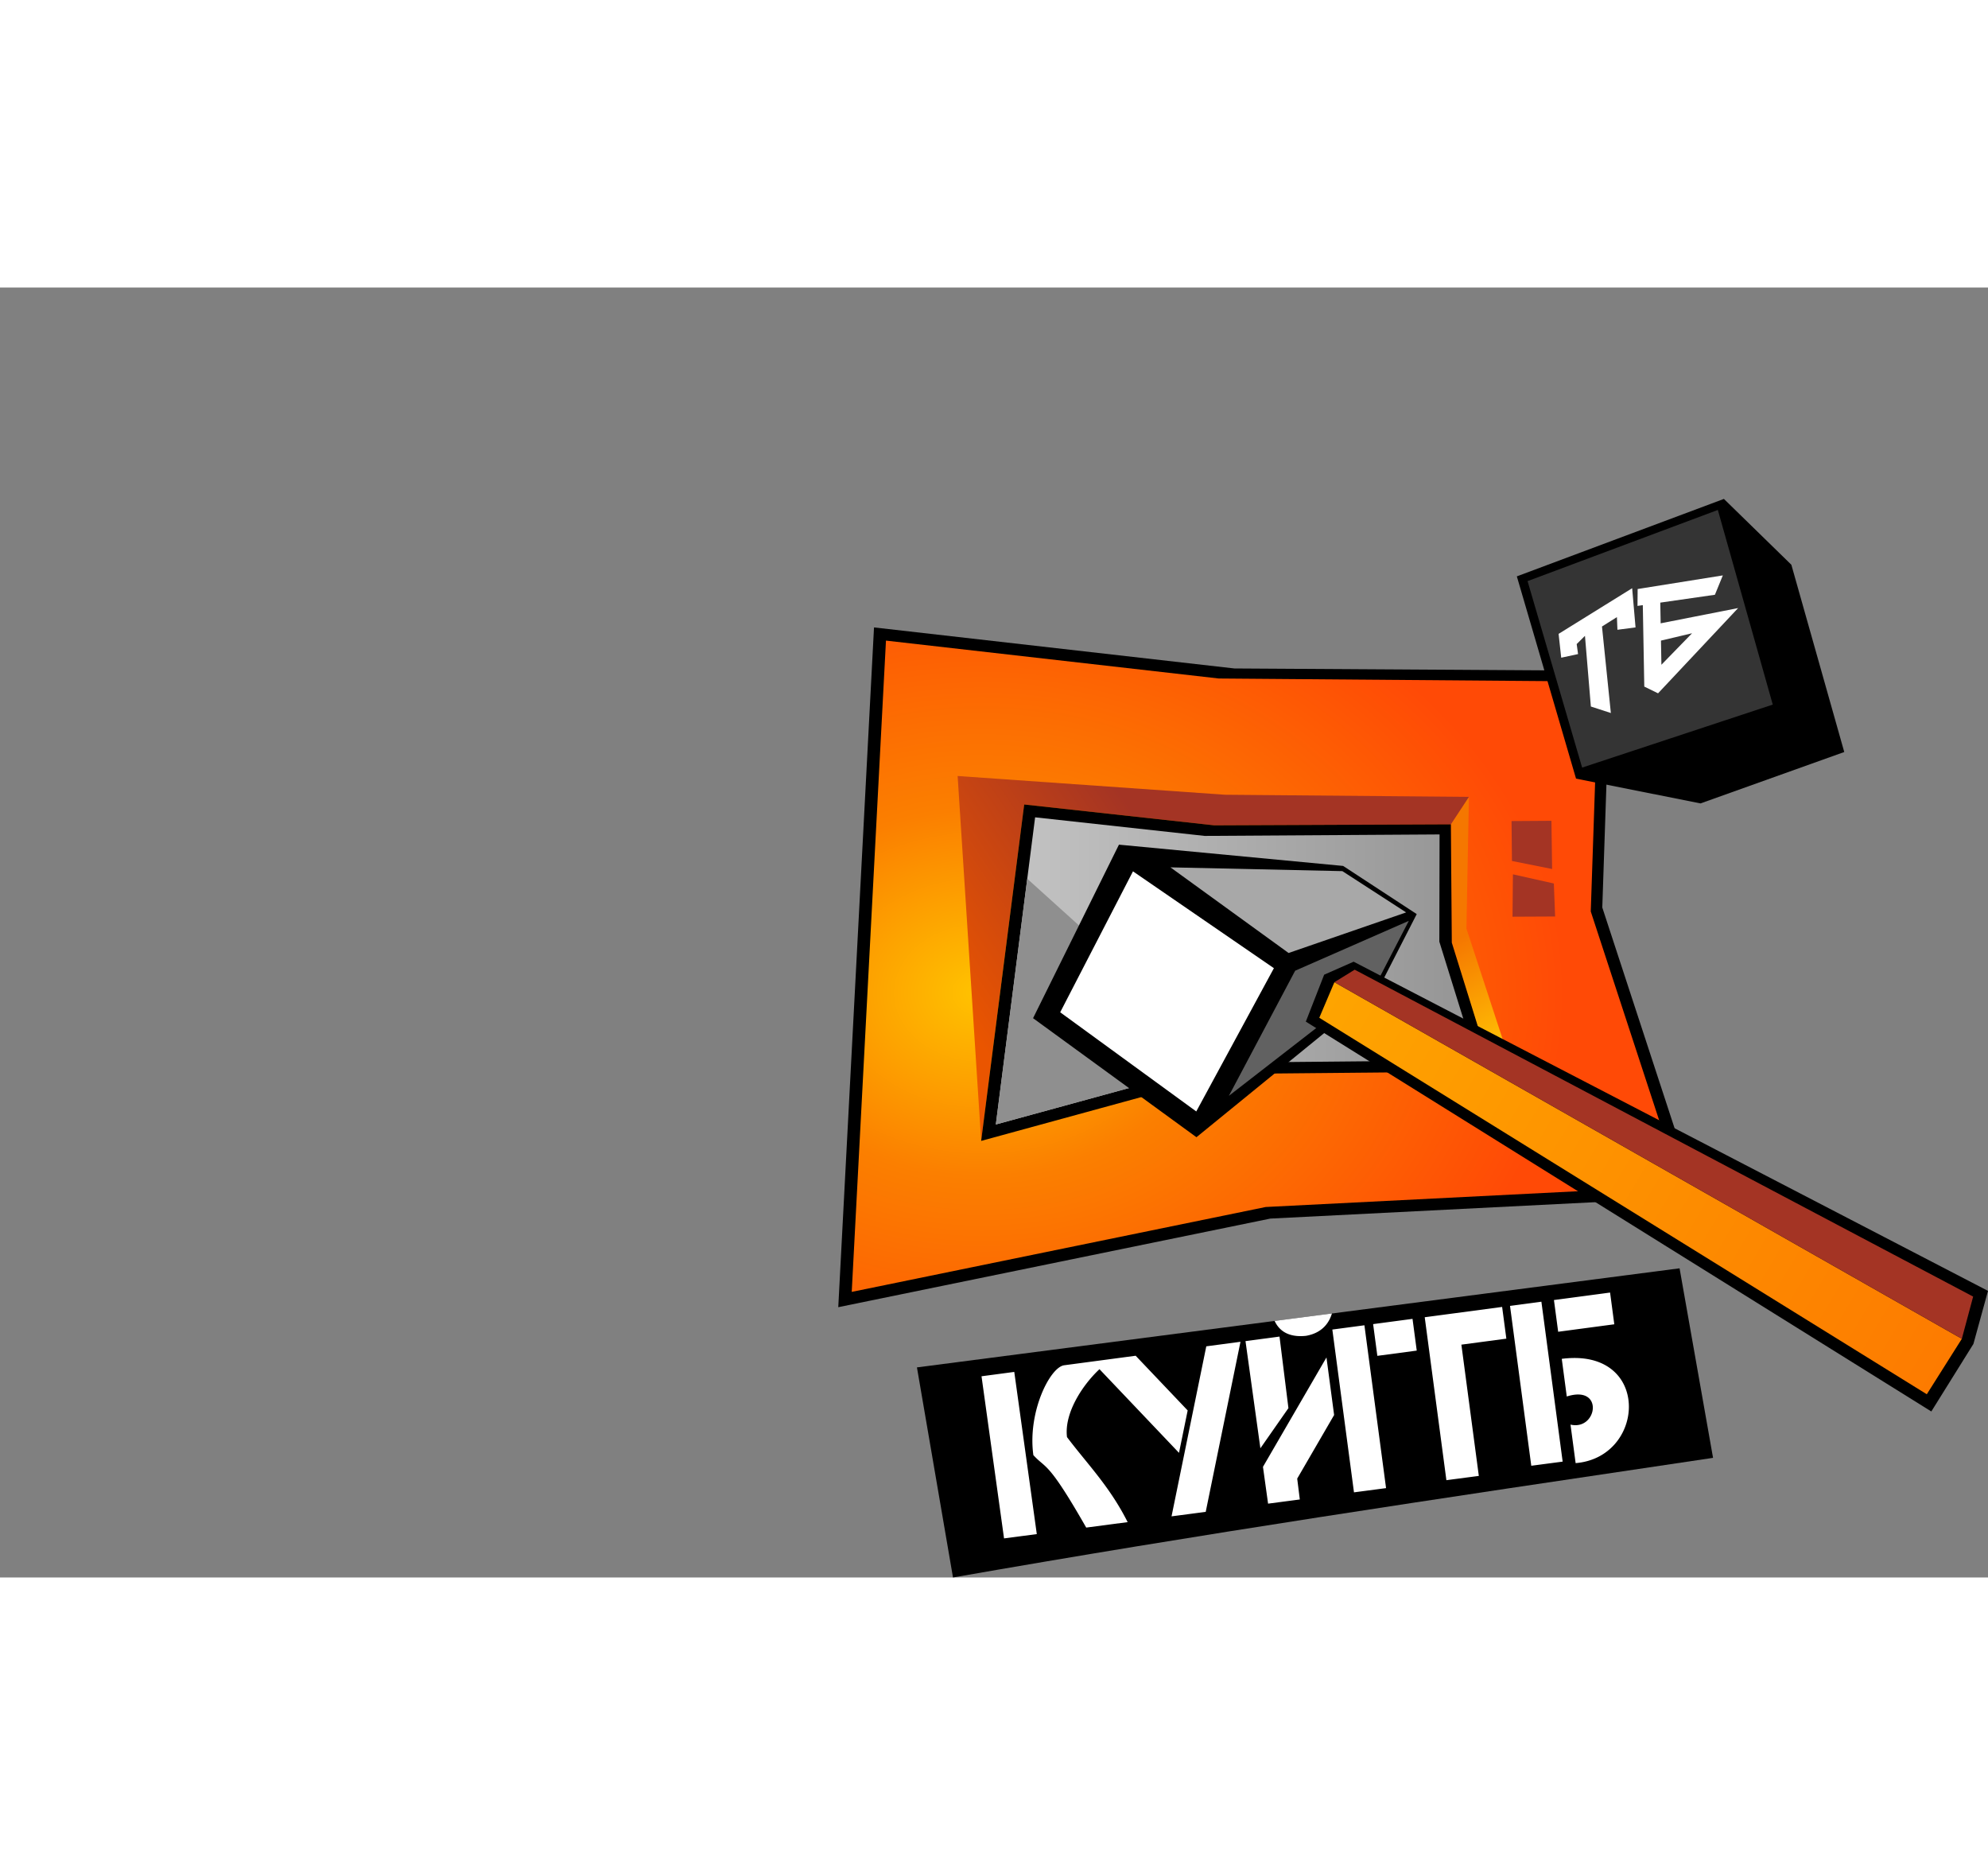
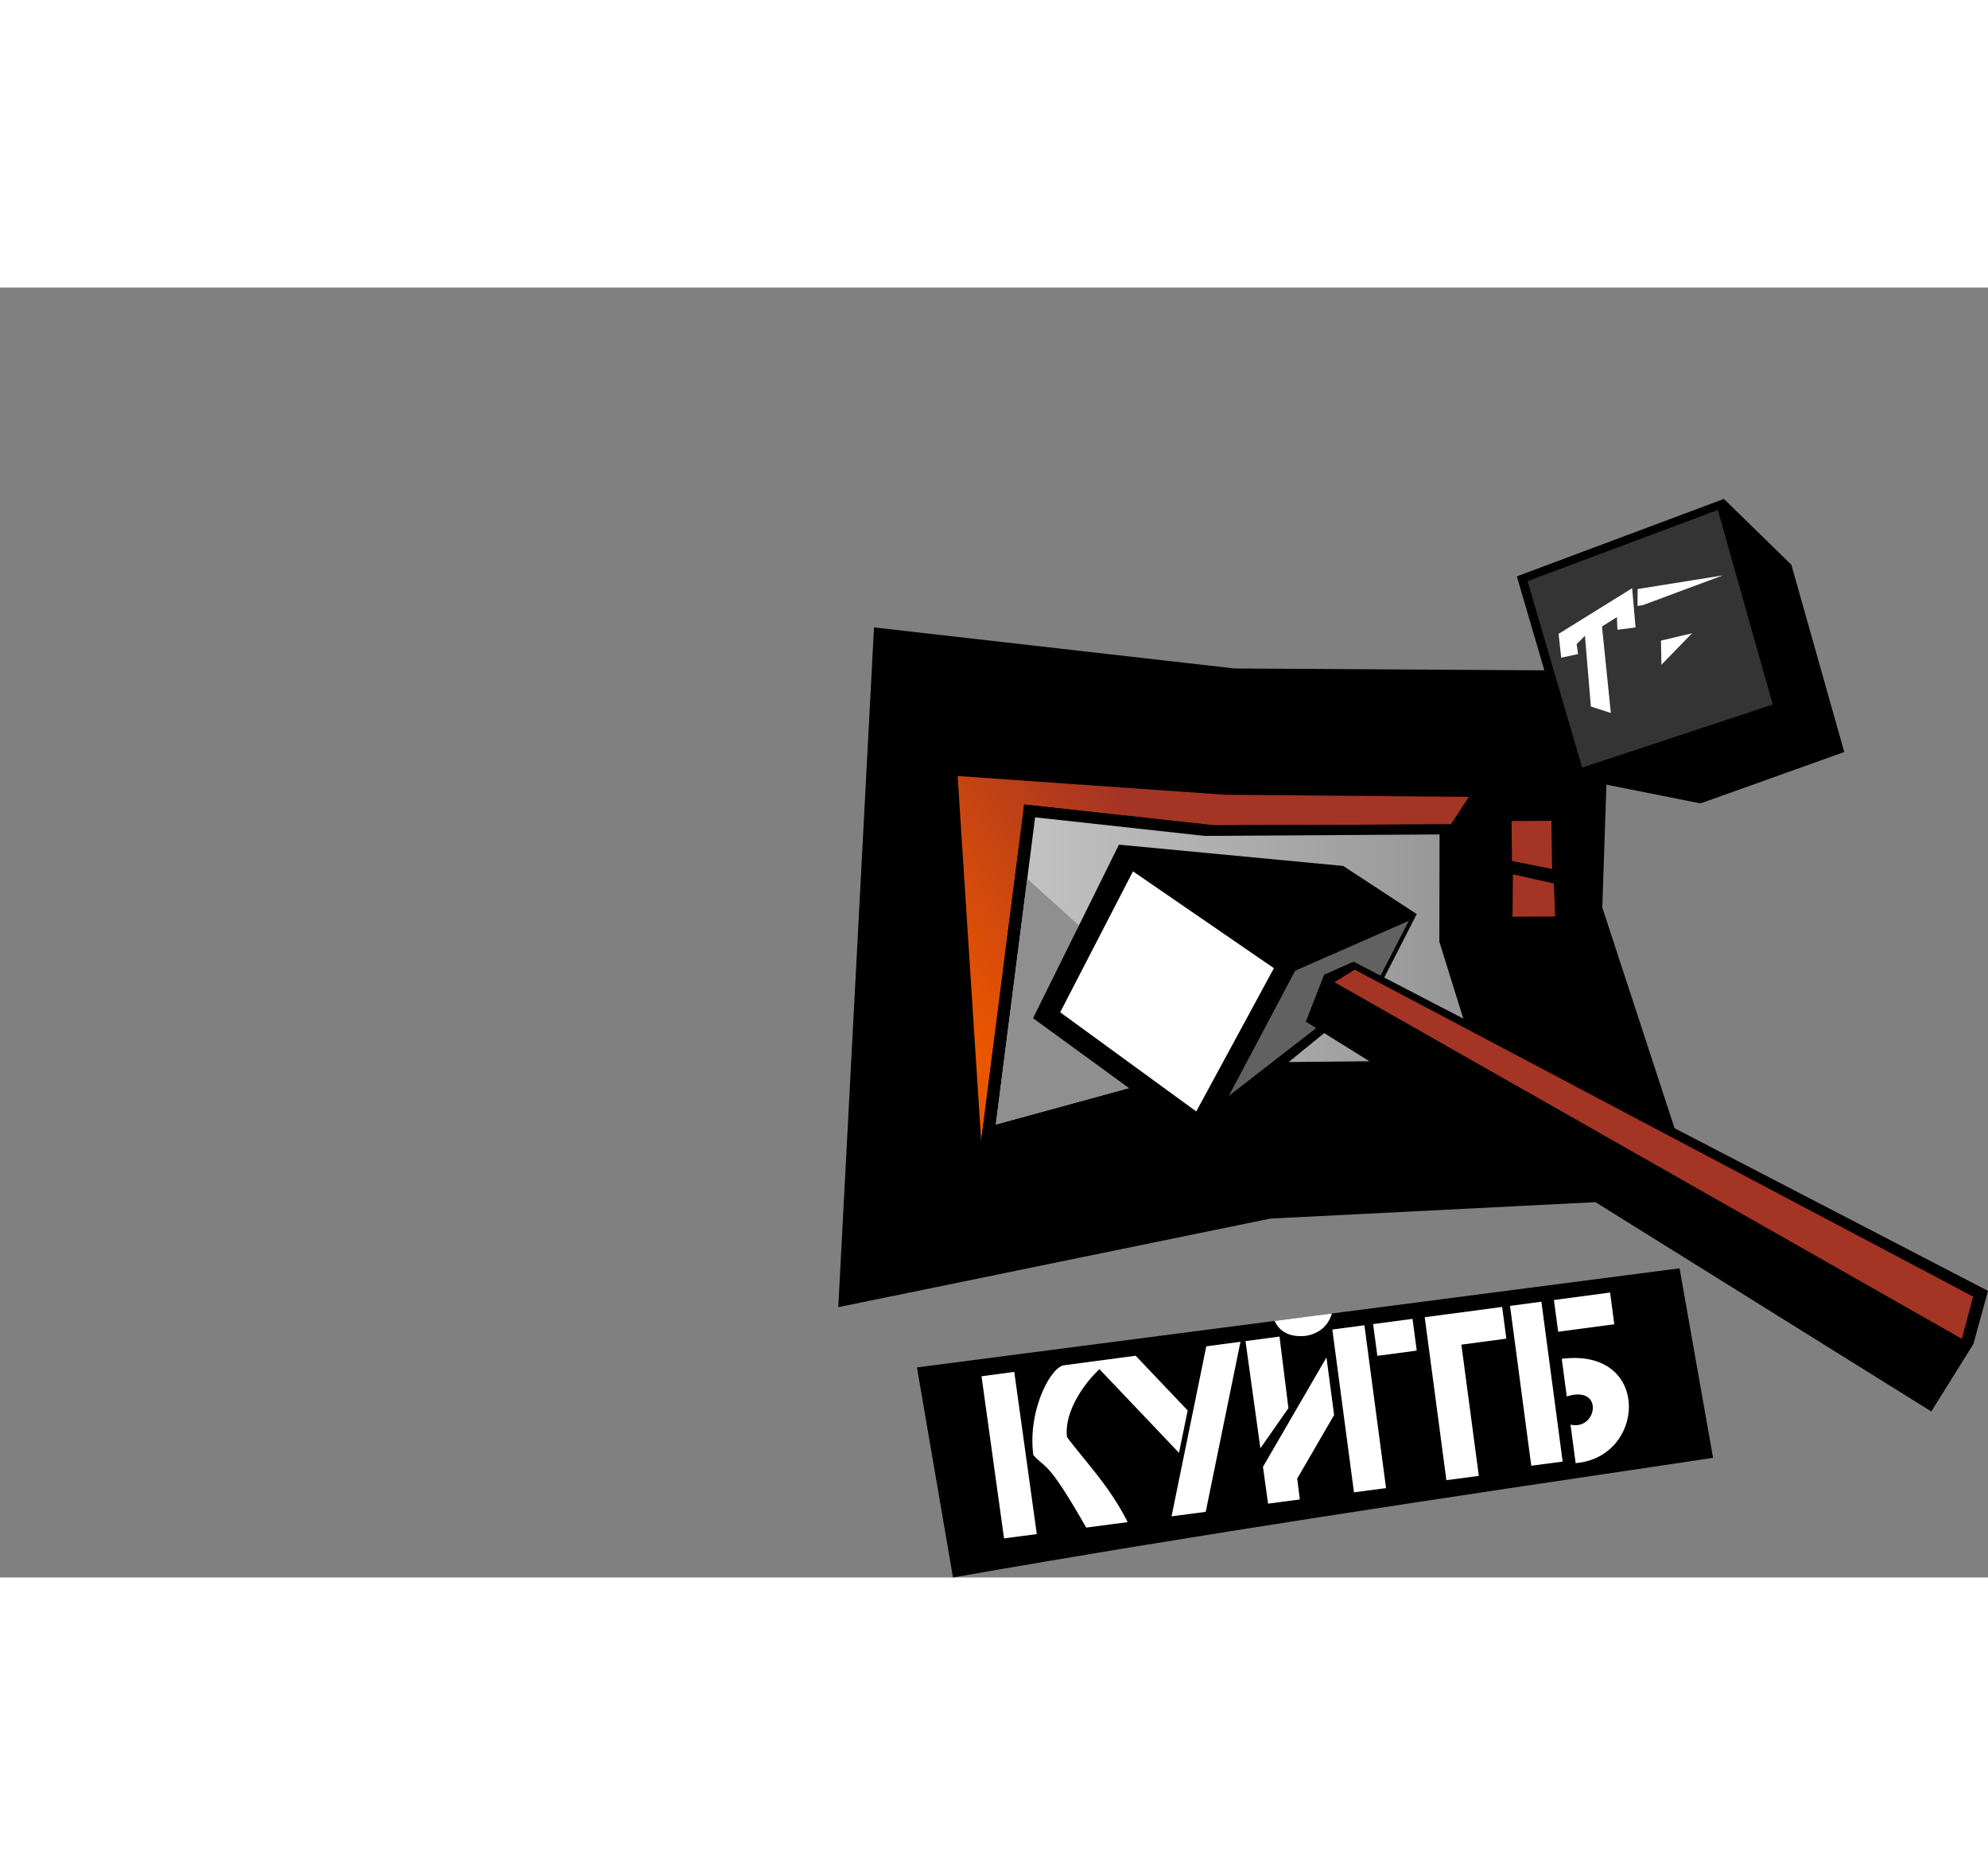
<svg xmlns="http://www.w3.org/2000/svg" height="2345" viewBox="-220.994 -55.723 524.097 340.026" width="2500">
  <rect x="-220.994" y="-55.723" width="524.097" height="340.026" fill="#808080" stroke="none" />
  <linearGradient id="c" gradientUnits="userSpaceOnUse" x1="-193.076" x2="-136.974" y1="41.63" y2="4.047">
    <stop offset="0" stop-color="#ea5500" />
    <stop offset="1" stop-color="#a43424" />
  </linearGradient>
  <linearGradient id="b" gradientUnits="userSpaceOnUse" x1="-62.8" x2="-49.404" y1="23.89" y2="49.29">
    <stop offset="0" stop-color="#f57700" />
    <stop offset="1" stop-color="#ffbc04" />
  </linearGradient>
  <radialGradient id="a" cx="-758.877" cy="338.284" gradientTransform="matrix(1.408 0 0 1.106 881.726 -337.014)" gradientUnits="userSpaceOnUse" r="109.268">
    <stop offset="0" stop-color="#ffc300" />
    <stop offset=".4" stop-color="#fb7f00" />
    <stop offset="1" stop-color="#ff4a06" />
  </radialGradient>
  <linearGradient id="d" gradientUnits="userSpaceOnUse" x1="-177.829" x2="-63.685" y1="31.343" y2="31.343">
    <stop offset="0" stop-color="#c3c3c3" />
    <stop offset="1" stop-color="#979797" />
  </linearGradient>
  <linearGradient id="e" gradientUnits="userSpaceOnUse" x1="-95.742" x2="67.043" y1="39.009" y2="135.628">
    <stop offset="0" stop-color="#fea400" />
    <stop offset="1" stop-color="#fd7b00" />
  </linearGradient>
  <path d="M20.74 228.926l201.051-26.119 8.826 49.96c-76.096 11.305-134.286 19.968-200.372 31.536z" />
  <path d="M203.472 209.198l-14.799 1.97 1.113 8.365 14.798-1.971zm-18.108 2.411l-8.272 1.102 5.604 42.141 8.273-1.089zm-10.35 1.379l-20.406 2.718 5.711 42.95 8.55-1.125-4.6-34.6 11.856-1.579zm-44.87 1.725l-15.11 1.963c1.114 2.405 3.454 4.434 8.26 3.93 4.862-.84 6.323-4.158 6.85-5.893zm21.246 1.421l-10.386 1.383 1.113 8.365 10.386-1.384zm-12.683 1.69l-8.457 1.126 5.706 42.912 8.458-1.113zm-22.383 2.98L107.358 222l3.924 28.247 7.392-10.586zm-10.29 1.371l-9.014 1.2-9.16 44.815 9.01-1.185zm-27.63 3.68l-18.847 2.51c-3.76.501-9.691 12.4-8.125 23.683 3.366 3.72 3.734 1.229 13.933 19.102l10.924-1.437C71.513 260.235 65.71 254.476 60.3 247.3c-.786-6.36 4.143-13.793 8.56-17.905l20.966 22.055 2.285-11.176zm50.298.449l-16.74 28.838 1.348 9.7 8.364-1.101-.685-5.5 9.73-16.765zm65.191.143a26.34 26.34 0 0 0-3.159.224l1.32 9.923c9.916-3.154 8.067 9.066.986 7.414l1.35 10.148c17.778-1.447 19.81-27.876-.497-27.709zm-147.495 3.67l-8.633 1.15 5.937 42.734 8.635-1.137z" fill="#fff" />
  <path d="M9.42 33.874l95.008 10.817 99.092.609-2.103 62.396 24.998 76.32-112.51 5.684L0 213.056z" />
-   <path d="M-124.217-45.733l-87.752-9.99-9.025 171.676 109.133-22.377L-2.458 88.05l-23.706-72.377 2.043-60.61z" fill="url(#a)" transform="translate(224.543 93.071)" />
-   <path d="M-58.285-14.536l-4.762 7.243.247 31.183 10.443 33.953 8.747 9.128-15.332-46.793z" fill="url(#b)" transform="translate(224.543 93.071)" />
  <path d="M-63.047-7.293l4.762-7.243-64.318-.557-70.473-4.94 6.204 96.184 11.344-88.675 50.12 5.494z" fill="url(#c)" transform="translate(224.543 93.071)" />
  <path d="M161.496 85.778l-62.361.263-50.12-5.494-11.345 88.675 64.53-17.652 70.105-.657-10.563-33.951z" />
  <path d="M-66.084 23.632l.061-28.263-61.915.39-44.712-4.9-10.358 80.967 59.61-16.306 67.04-.629z" fill="url(#d)" transform="translate(224.543 93.071)" />
  <path d="M49.821 100.125l-8.286 64.772 59.61-16.306 2.346-.022z" fill="#8f8f8f" />
  <path d="M188.012 84.848l-10.517.069.106 10.517 10.59 2.12zm-10.156 14.107l-.107 11.172 11.234-.056-.335-8.701z" fill="#a43424" />
  <path d="M73.993 91.136l59.102 5.606 19.404 12.697-10.091 19.707-47.98 39.104-43.075-31.375z" />
  <path d="M77.693 98.169L58.505 135.32l35.873 26.14 20.467-37.764z" fill="#fff" />
  <path d="M150.408 111.22l-29.957 13.14-17.477 32.986 39.39-30.557z" fill="#616161" />
-   <path d="M132.895 98.112l16.811 10.883-30.99 10.697L87.57 97.118z" fill="#a8a8a8" />
  <path d="M135.866 121.984l-7.775 3.432-4.832 12.366L288.16 240.545l11.1-17.807 3.843-13.98z" />
-   <path d="M-93.75 34.32l-3.984 9.379 160.16 99.237 9.235-14.615z" fill="url(#e)" transform="translate(224.543 93.071)" />
  <path d="M130.794 127.391l5.346-3.298 163.047 86.168-2.983 11.131z" fill="#a43424" />
  <path d="M233.48 0L178.89 20.415l15.606 53.312 32.826 6.535 37.887-13.548-13.947-49.36z" />
  <path d="M231.881 2.908l-50.163 18.76 14.387 49.15 50.255-16.604z" fill="#343434" />
  <g fill="#fff">
-     <path d="M233.196 20.161l-22.456 3.59-.04 4.452L212.1 28l.39 21.469 3.63 1.774 21.112-22.473-20.426 4.023-.1-5.456 14.402-2.072zm-8.11 15.249l-8.081 8.303-.116-6.368zM189.899 35.574l19.393-12.036.892 10.33-4.775.625-.134-3.336-3.938 2.477 2.34 22.801-5.27-1.711-1.555-18.628-2.182 2.168.36 2.637-4.44.956z" />
+     <path d="M233.196 20.161l-22.456 3.59-.04 4.452L212.1 28zm-8.11 15.249l-8.081 8.303-.116-6.368zM189.899 35.574l19.393-12.036.892 10.33-4.775.625-.134-3.336-3.938 2.477 2.34 22.801-5.27-1.711-1.555-18.628-2.182 2.168.36 2.637-4.44.956z" />
  </g>
</svg>